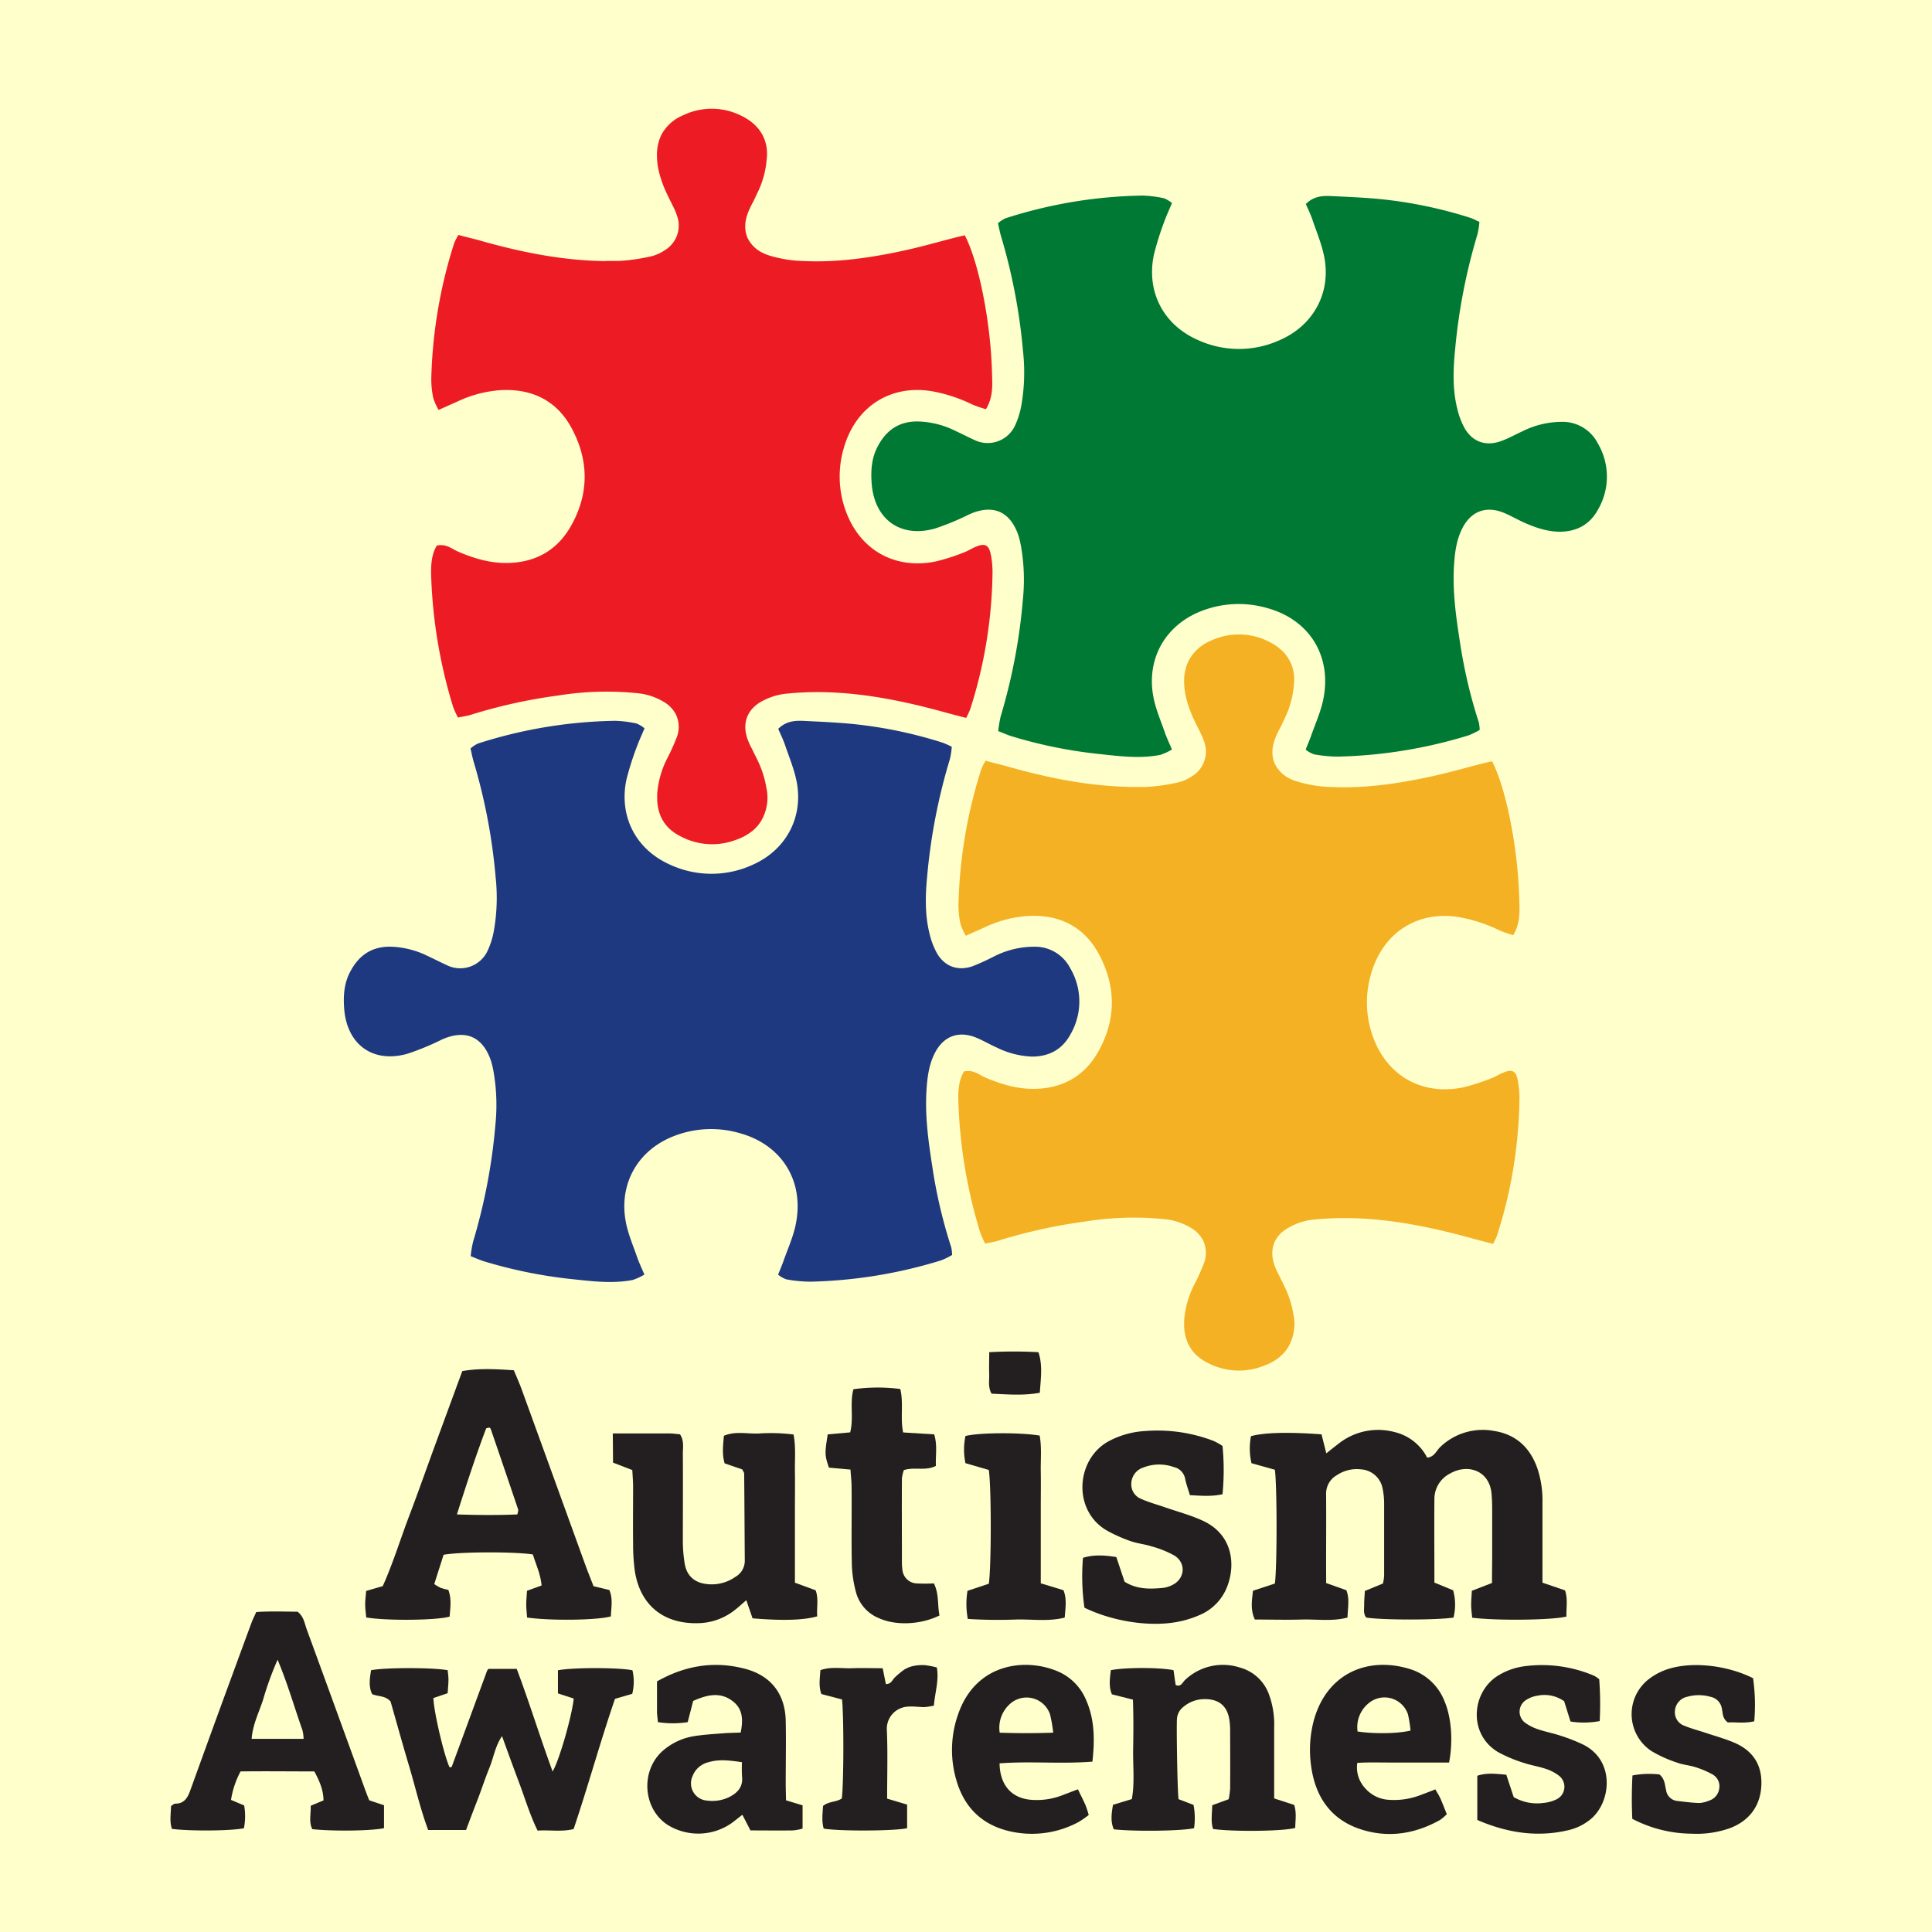
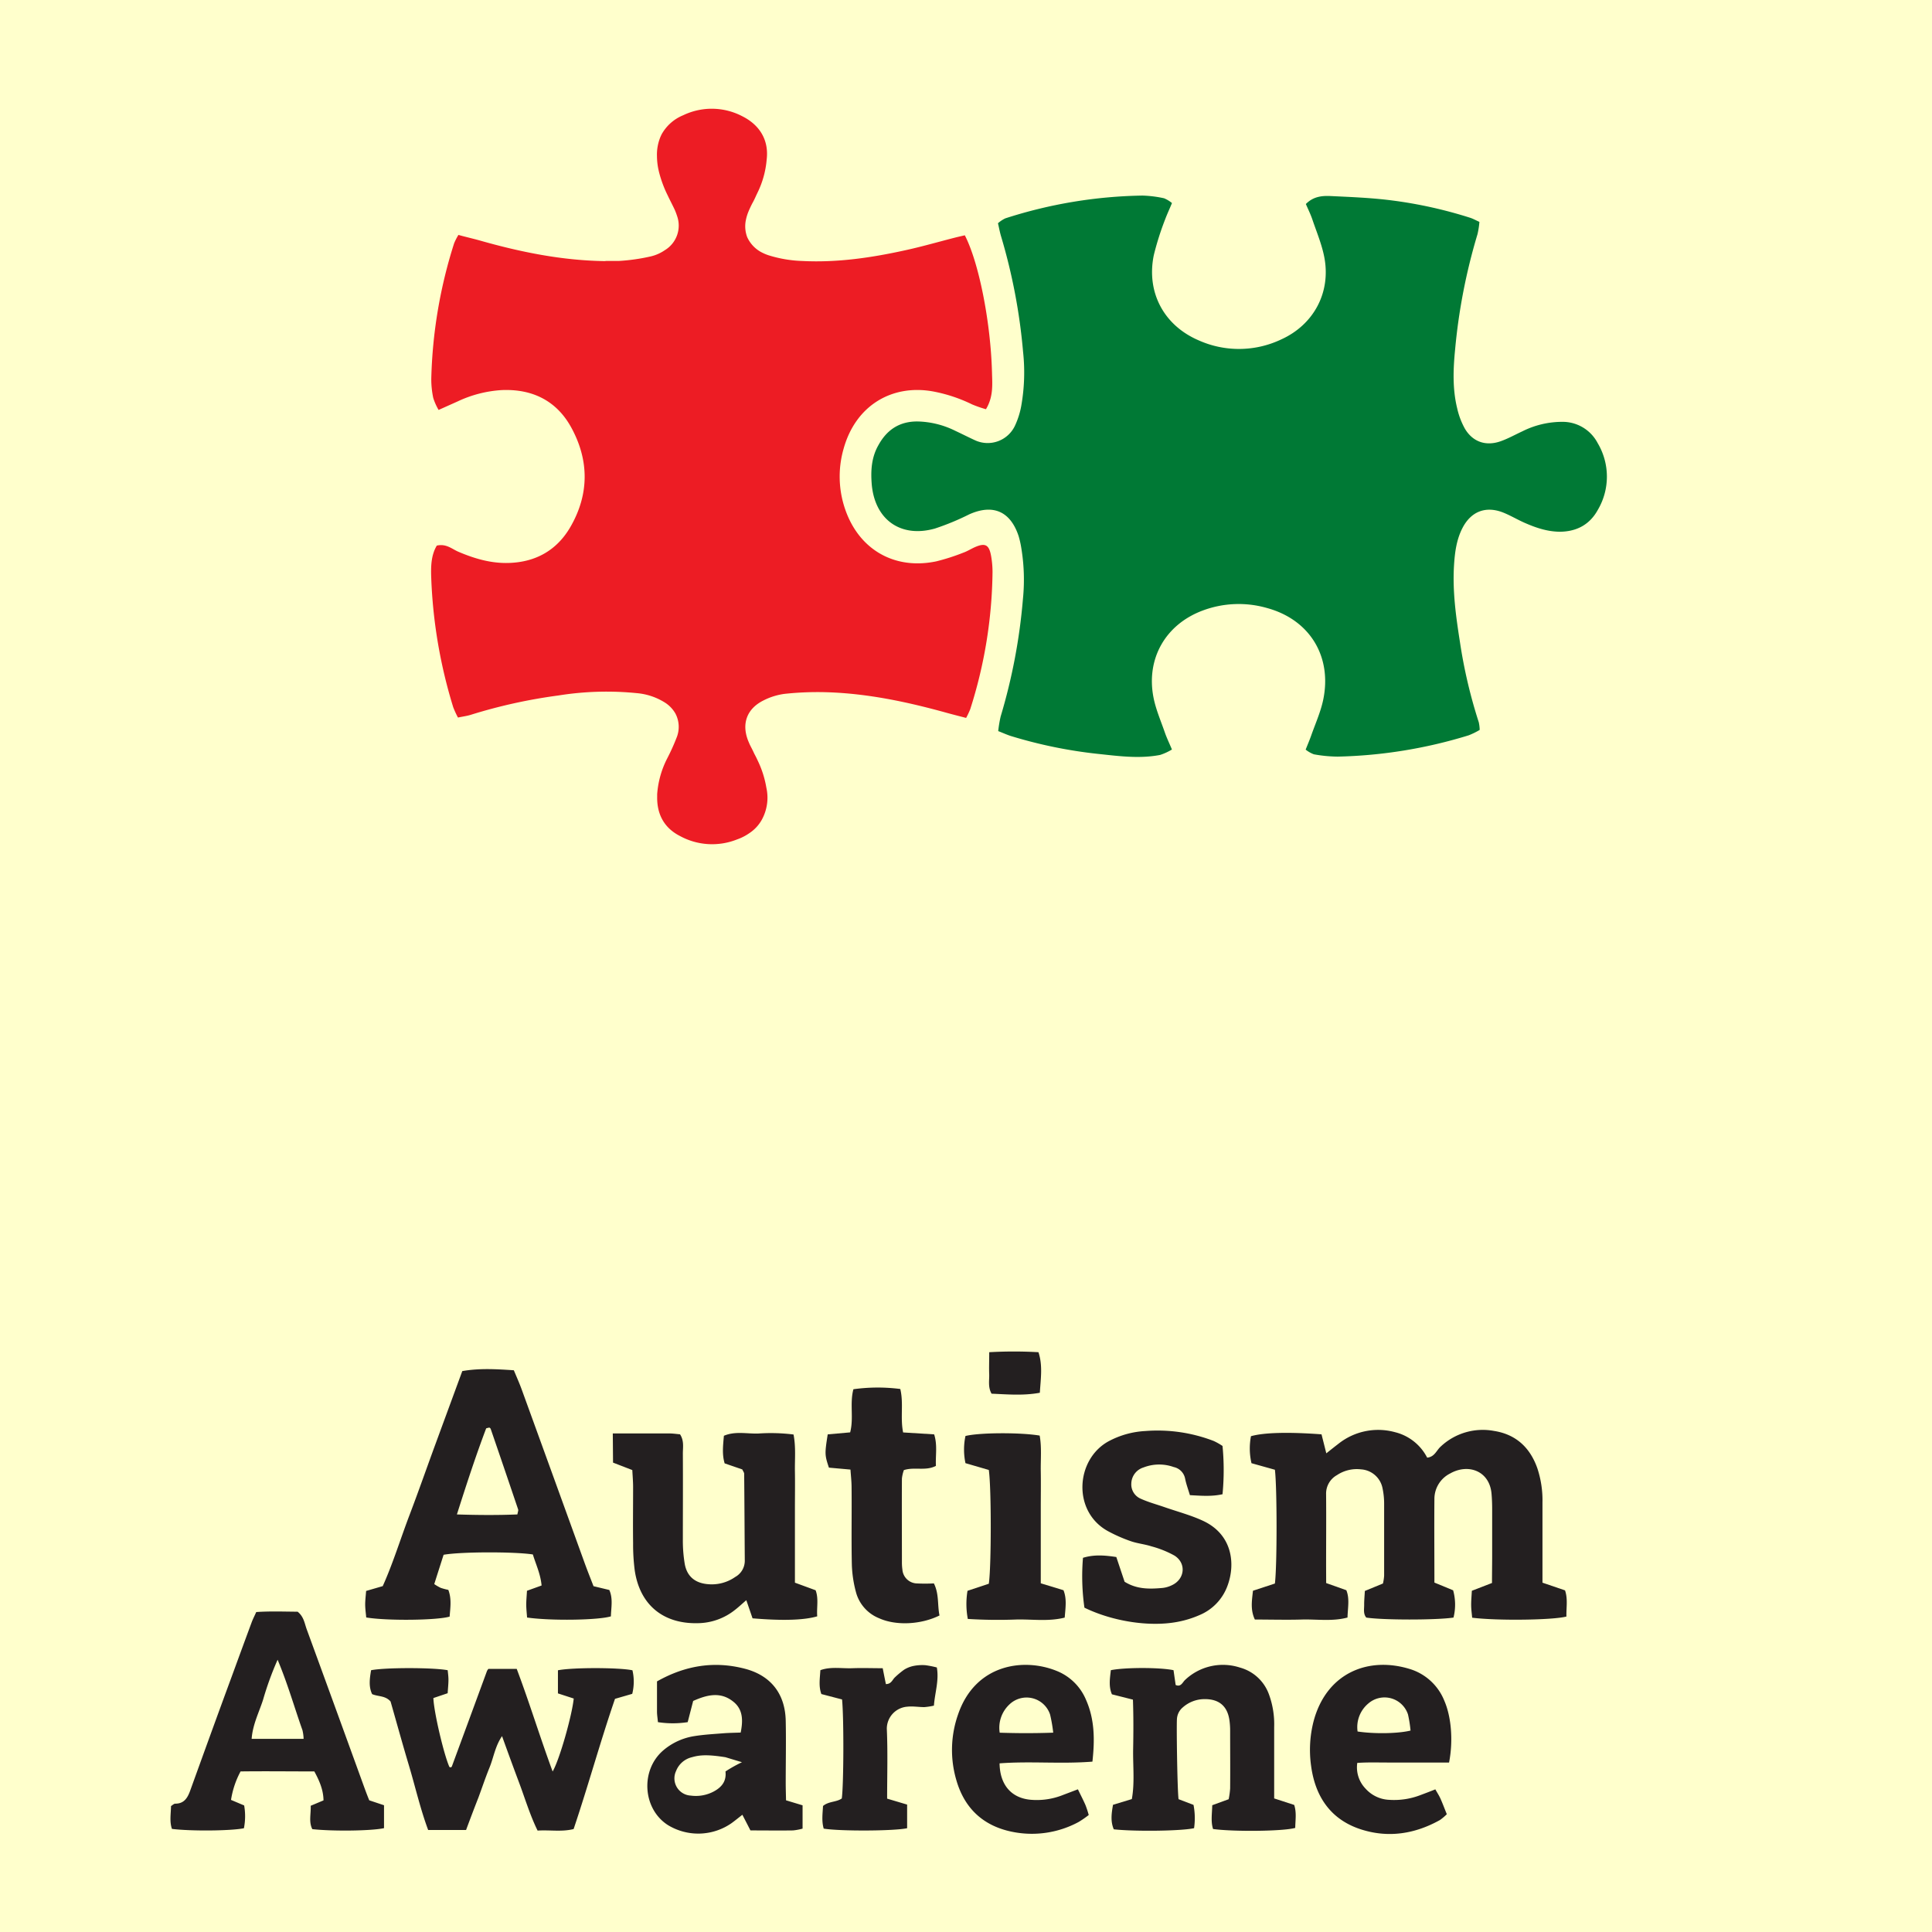
<svg xmlns="http://www.w3.org/2000/svg" viewBox="0 0 560.31 560.31">
  <defs>
    <style>.cls-1{fill:#ffc;}.cls-2{fill:#231f20;}.cls-3{fill:#007935;}.cls-4{fill:#ed1c24;}.cls-5{fill:#f5b124;}.cls-6{fill:#1e3980;}</style>
  </defs>
  <g id="Autism">
    <rect class="cls-1" width="560.31" height="560.31" />
    <path class="cls-2" d="M135.17,530.72h-11c-2.29-6.15-3.72-12.51-5.58-18.72s-3.6-12.55-5.32-18.54c-1.54-1.76-3.56-1.37-5.35-2.14-1.06-2.21-.69-4.58-.3-6.93,4-.81,18-.81,22.22,0,.08.86.22,1.8.22,2.75,0,1.28-.15,2.56-.23,3.92l-4.14,1.4c.11,3.89,3,16.28,4.65,20,.14,0,.31.14.42.1a.63.63,0,0,0,.32-.36q5.09-13.79,10.15-27.58a3.57,3.57,0,0,1,.4-.61h8.23c3.69,9.78,6.71,19.7,10.41,29.75,2-3.4,5.62-16.22,6.12-21.16l-4.58-1.49v-6.7c4.09-.84,17.75-.83,21.61,0a14.49,14.49,0,0,1-.06,6.83l-5,1.45c-4.27,12.41-7.75,25.15-12,37.76-3.43.87-6.84.22-10.45.45-2.21-4.5-3.6-9.2-5.31-13.76s-3.28-8.86-5-13.63c-2,2.9-2.43,6.16-3.62,9.08s-2.15,5.82-3.23,8.73C137.55,524.37,136.4,527.41,135.17,530.72Z" />
    <path class="cls-2" d="M91.16,513.74c-7.14,0-14.3-.09-21.39,0A25.64,25.64,0,0,0,67,522l3.81,1.61a17.91,17.91,0,0,1-.07,6.61c-3.74.77-15.35.88-20.87.19-.74-2.1-.31-4.33-.27-6.63.45-.27.84-.69,1.24-.69,2.59,0,3.58-1.71,4.35-3.87,4-11.07,8-22.11,12.07-33.15q2.86-7.83,5.75-15.64c.34-.9.79-1.76,1.3-2.91,4.07-.29,8.11-.12,12-.1,1.74,1.37,2,3.25,2.57,4.91q8.33,22.77,16.6,45.58c.5,1.37,1,2.73,1.61,4.21l4.28,1.43v6.64c-3.52.8-14.86.95-20.79.29-1.08-2.08-.38-4.34-.47-6.78l3.71-1.56C93.79,519.19,92.7,516.56,91.16,513.74ZM80.51,481.35A91,91,0,0,0,76.28,493c-1.18,3.65-3,7.16-3.3,11.29H88.05a12.24,12.24,0,0,0-.33-2.5C85.37,495.18,83.48,488.43,80.51,481.35Z" />
    <path class="cls-2" d="M341.8,521.79l4.34,1.66a20.26,20.26,0,0,1,.16,6.75c-3.61.83-17.22,1-23.28.33-1-2.28-.66-4.65-.23-7.11l5.46-1.66c.87-4.78.29-9.66.38-14.5s.11-9.45-.06-14.34l-6.09-1.54c-1-2.27-.58-4.64-.32-7,4-.83,14.19-.84,18.18,0,.2,1.4.41,2.84.62,4.29,1.53.68,2-.77,2.7-1.43a15.94,15.94,0,0,1,15.94-3.62,12.42,12.42,0,0,1,8.37,7.65,25.2,25.2,0,0,1,1.56,9.61c0,5.23,0,10.46,0,15.69v5l5.81,1.89c.74,2.28.32,4.51.3,6.66-3.51,1-17.92,1.13-23.83.32-.69-2.11-.3-4.35-.24-6.9l4.76-1.74a22.16,22.16,0,0,0,.43-3.12c.05-5.56,0-11.11,0-16.67a22.21,22.21,0,0,0-.18-2.94c-.55-4.24-3-6.34-7.27-6.3a9.53,9.53,0,0,0-6.27,2.39,4.75,4.75,0,0,0-1.71,3.39C341.18,500.82,341.44,519.11,341.8,521.79Z" />
-     <path class="cls-2" d="M232.76,523.57v6.76a16.09,16.09,0,0,1-2.78.52c-4.07.06-8.14,0-12.34,0-.76-1.49-1.48-2.87-2.34-4.54-1.12.87-2.1,1.68-3.12,2.42a16.9,16.9,0,0,1-18.46.58c-7.31-4.65-8.07-15.82-1.45-21.6a18.17,18.17,0,0,1,9.23-4.23c2.73-.43,5.5-.58,8.26-.8,1.6-.13,3.21-.14,5.05-.21.71-3.53.69-6.75-2.19-9-3.69-2.94-7.6-1.95-11.59-.17l-1.59,6.15a28.38,28.38,0,0,1-8.63,0c-.1-1.14-.26-2.08-.27-3,0-2.91,0-5.83,0-8.82,8.25-4.66,16.72-6,25.64-3.63,7.44,2,11.51,7.28,11.69,15,.13,6,0,12.08,0,18.12,0,1.61.06,3.23.09,5Zm-17.58-12.5c-4.9-.77-7.29-.71-9.71,0a6.53,6.53,0,0,0-4.6,4,5,5,0,0,0,4.27,7.13,11,11,0,0,0,6.62-1.17c2.36-1.26,3.76-3,3.44-5.83A39.82,39.82,0,0,1,215.18,511.07Z" />
+     <path class="cls-2" d="M232.76,523.57v6.76a16.09,16.09,0,0,1-2.78.52c-4.07.06-8.14,0-12.34,0-.76-1.49-1.48-2.87-2.34-4.54-1.12.87-2.1,1.68-3.12,2.42a16.9,16.9,0,0,1-18.46.58c-7.31-4.65-8.07-15.82-1.45-21.6a18.17,18.17,0,0,1,9.23-4.23c2.73-.43,5.5-.58,8.26-.8,1.6-.13,3.21-.14,5.05-.21.71-3.53.69-6.75-2.19-9-3.69-2.94-7.6-1.95-11.59-.17l-1.59,6.15a28.38,28.38,0,0,1-8.63,0c-.1-1.14-.26-2.08-.27-3,0-2.91,0-5.83,0-8.82,8.25-4.66,16.72-6,25.64-3.63,7.44,2,11.51,7.28,11.69,15,.13,6,0,12.08,0,18.12,0,1.61.06,3.23.09,5m-17.58-12.5c-4.9-.77-7.29-.71-9.71,0a6.53,6.53,0,0,0-4.6,4,5,5,0,0,0,4.27,7.13,11,11,0,0,0,6.62-1.17c2.36-1.26,3.76-3,3.44-5.83A39.82,39.82,0,0,1,215.18,511.07Z" />
    <path class="cls-2" d="M420.25,511.16h-9c-2.94,0-5.88,0-8.82,0s-5.82-.1-8.8.11a8.88,8.88,0,0,0,2.39,7.45,9.76,9.76,0,0,0,6.9,3.26,21.21,21.21,0,0,0,9.12-1.41c1.34-.5,2.67-1,4.23-1.63.56,1,1.09,1.8,1.47,2.65.66,1.47,1.22,3,1.86,4.56a15.67,15.67,0,0,1-2,1.69c-7.17,4-14.82,5.24-22.67,2.78-8.87-2.77-13.46-9.42-14.68-18.41a33.27,33.27,0,0,1,.74-13.13c3.78-14,16-18.87,28.23-14.93a15.74,15.74,0,0,1,9.68,9.15C420.89,497.9,421.49,504.82,420.25,511.16Zm-11.17-9.27a37.17,37.17,0,0,0-.74-4.67A7.16,7.16,0,0,0,396.88,494a8.93,8.93,0,0,0-3.16,8.16C398.54,502.89,405.41,502.79,409.08,501.89Z" />
    <path class="cls-2" d="M289.89,511.4c.09,6.17,3.34,10,8.9,10.55a20.49,20.49,0,0,0,9.6-1.42l4.22-1.6c.81,1.68,1.56,3.11,2.2,4.58a29.34,29.34,0,0,1,.94,2.87,29.35,29.35,0,0,1-2.89,2,28.51,28.51,0,0,1-19.45,2.84c-8.3-1.72-13.65-6.79-16-14.77a31,31,0,0,1,.46-19.28c5-14.55,19-16.47,28.58-12.58a15.41,15.41,0,0,1,8.51,8.38c2.52,5.68,2.56,11.63,1.86,17.93C307.68,511.63,298.74,510.72,289.89,511.4Zm15.56-8.9a42.5,42.5,0,0,0-.91-5.26,7.18,7.18,0,0,0-11.83-2.89,9.24,9.24,0,0,0-2.78,8.16C294.92,502.67,299.76,502.7,305.45,502.5Z" />
-     <path class="cls-2" d="M428.44,527.82V515c2.83-.95,5.52-.55,8.41-.3.74,2.23,1.45,4.37,2.14,6.48a13.42,13.42,0,0,0,8.59,1.7,10.8,10.8,0,0,0,3.74-1,4.05,4.05,0,0,0,.8-6.9,12.66,12.66,0,0,0-3.87-2c-2-.68-4.14-1-6.14-1.66a40.76,40.76,0,0,1-7.64-3.18c-8.72-5.21-7.73-17.31-.09-22.14a19.52,19.52,0,0,1,8.28-2.83A38.54,38.54,0,0,1,462.33,486,9.44,9.44,0,0,1,463.8,487a97.26,97.26,0,0,1,.14,12.14,25.14,25.14,0,0,1-8.47.13l-1.84-5.89a9.9,9.9,0,0,0-7.7-1.61,8.28,8.28,0,0,0-3.57,1.41,4,4,0,0,0-.17,6.35,13.74,13.74,0,0,0,3.9,2c2.15.73,4.42,1.15,6.58,1.88a50.39,50.39,0,0,1,6.37,2.5c9.56,4.64,8.22,17,2.1,21.82a15.65,15.65,0,0,1-6.08,3C446,532.92,437.27,531.63,428.44,527.82Z" />
-     <path class="cls-2" d="M473.39,527.49a125.57,125.57,0,0,1,.05-12.58,26.17,26.17,0,0,1,7.83-.29c1.55,1.27,1.55,3,1.92,4.54a3.64,3.64,0,0,0,3.28,3.15c2.09.25,4.19.52,6.29.59a8.28,8.28,0,0,0,2.84-.67,4.25,4.25,0,0,0,3-3.49,3.91,3.91,0,0,0-2-4.16,25.4,25.4,0,0,0-4.92-2.08c-1.7-.55-3.56-.67-5.22-1.29a36.23,36.23,0,0,1-7.55-3.4,12.84,12.84,0,0,1-.61-20.93,18.21,18.21,0,0,1,5.61-2.88c7.12-2.2,17.13-1,24.51,2.71a54.45,54.45,0,0,1,.34,12.49c-2.81.67-5.39.2-7.66.34-1.68-1.22-1.43-2.85-1.77-4.22a4.12,4.12,0,0,0-3.28-3.22,12.27,12.27,0,0,0-6.77,0,4.49,4.49,0,0,0-3.53,4.19,4.11,4.11,0,0,0,2.76,4.21c1.95.81,4,1.34,6,2,2.78.93,5.62,1.71,8.32,2.84,5.35,2.25,8.19,6.26,8,12.23S507.48,528,501.7,530.2a29,29,0,0,1-11.08,1.6A37.88,37.88,0,0,1,473.39,527.49Z" />
    <path class="cls-2" d="M244.21,492.87l-6-1.57c-.83-2.25-.43-4.5-.29-6.92,3-1.09,6.15-.46,9.19-.57s5.85,0,8.89,0c.33,1.69.61,3.08.92,4.6,1.62,0,1.89-1.32,2.67-2a24.72,24.72,0,0,1,2.63-2.18,8.37,8.37,0,0,1,2.71-1.08,13,13,0,0,1,3.41-.22,27.25,27.25,0,0,1,3.36.66c.67,3.82-.56,7.27-.85,11.07a19.83,19.83,0,0,1-2.77.43c-1.63,0-3.28-.3-4.89-.13a6.42,6.42,0,0,0-6,6.42c.3,6.67.09,13.37.09,20.25l5.8,1.73v6.85c-3.76.83-19.48.9-24.19.12-.64-2.15-.32-4.38-.2-6.57,1.66-1.4,3.86-1.06,5.44-2.18C244.68,517.81,244.76,498.39,244.21,492.87Z" />
    <path class="cls-2" d="M384.61,459.11l5.85,2.08c1,2.47.41,5.07.34,7.92-4.41,1.19-8.89.45-13.31.58s-9,0-13.56,0c-1.36-2.88-.84-5.58-.55-8.35l6.36-2.09c.65-5.06.64-28,0-33l-6.79-1.9a18.84,18.84,0,0,1-.15-7.83c3.73-1.06,10.8-1.26,20.46-.54.41,1.61.85,3.35,1.39,5.51,1.25-1,2.36-1.88,3.48-2.74a18.49,18.49,0,0,1,16.43-3.4,14.33,14.33,0,0,1,9.34,7.39c2.15-.21,2.69-2.09,3.88-3.17A17.79,17.79,0,0,1,433.33,415c6.34,1,10.41,4.84,12.51,10.78a29.48,29.48,0,0,1,1.5,10c0,6,0,12,0,18V459l6.54,2.23c.87,2.5.33,5.09.41,7.59-3.92,1.05-20.13,1.25-27.34.34-.1-1.15-.28-2.39-.29-3.63s.11-2.6.2-4.18l5.84-2.26c0-2.69.05-5.29.05-7.89,0-4.5,0-9,0-13.49,0-1.5-.05-3-.18-4.49-.57-6.67-6.78-8.85-12-5.89a8.26,8.26,0,0,0-4.57,7.28c-.07,8.05,0,16.1,0,24.36l5.43,2.24a15.47,15.47,0,0,1,.11,7.91c-5,.76-20.67.74-25.3,0-.92-1.11-.6-2.46-.61-3.72s.12-2.58.2-4l5.25-2.16a14.45,14.45,0,0,0,.34-2.25q0-10.39,0-20.79a21.49,21.49,0,0,0-.44-4.46,6.79,6.79,0,0,0-6.23-5.6,10.38,10.38,0,0,0-7,1.66,6.13,6.13,0,0,0-3.16,5.56c.06,6.93,0,13.87,0,20.8Z" />
    <path class="cls-2" d="M128.65,450.91c-.83,2.6-1.73,5.41-2.71,8.5a14,14,0,0,0,1.87,1.09,18.17,18.17,0,0,0,2.21.59c1,2.6.57,5.19.38,7.75-3.63,1.09-18.15,1.26-24.19.25-.1-1.17-.29-2.43-.3-3.69s.17-2.58.27-4L111,460c2.95-6.54,5.13-13.69,7.78-20.65s5-13.72,7.52-20.57c2.57-7,5.15-14,7.77-21.14,5-.87,9.8-.58,14.95-.24.79,1.9,1.62,3.75,2.31,5.65q9.21,25.34,18.38,50.68c.77,2.1,1.6,4.17,2.42,6.29l4.58,1.1c1.12,2.53.52,5.12.46,7.65-3.66,1.12-17.41,1.33-24.31.34-.08-1.16-.23-2.41-.24-3.66s.13-2.59.21-4.1l4.24-1.53c-.31-3.36-1.68-6.18-2.53-9C149.38,450,133.63,450,128.65,450.91Zm3.86-11.7c6.2.2,11.9.23,17.54,0,.12-.72.32-1.13.22-1.44q-3.93-11.65-7.93-23.28a.75.75,0,0,0-.34-.43c-.14-.06-.34,0-1,.18C138,422.17,135.31,430.4,132.51,439.21Z" />
    <path class="cls-2" d="M177.72,415.72c5.89,0,11.11,0,16.34,0,1.1,0,2.19.17,3.16.25,1.24,1.91.81,3.83.82,5.67.05,8.24,0,16.49,0,24.74a40.94,40.94,0,0,0,.56,7.26c.67,3.56,3,5.47,6.65,5.79a11.88,11.88,0,0,0,8-2.1A5.37,5.37,0,0,0,216,452.7c-.06-8.43-.1-16.86-.18-25.29,0-.34-.28-.67-.54-1.25l-5.12-1.76c-.79-2.61-.46-5.2-.22-8,3.25-1.39,6.63-.56,9.91-.65a52.67,52.67,0,0,1,10.29.28c.71,3.69.34,7.23.4,10.73s0,7.12,0,10.69V459l6,2.2c.93,2.45.26,5.06.47,7.56-3.83,1.13-10.14,1.31-18.76.58-.54-1.58-1.12-3.26-1.81-5.26-1.28,1.1-2.23,2-3.24,2.78a17.6,17.6,0,0,1-10.9,3.89c-10,.21-16.75-5.34-18.22-15.33a58.67,58.67,0,0,1-.47-7.85c-.07-5.43,0-10.87,0-16.3,0-1.66-.15-3.32-.23-4.93l-5.59-2.16Z" />
    <path class="cls-2" d="M354.55,419.35a73,73,0,0,1,0,14c-3.21.71-6.15.44-9.46.27-.48-1.62-1.06-3.16-1.38-4.75a4.25,4.25,0,0,0-3.3-3.4,12.55,12.55,0,0,0-8.79.12,5,5,0,0,0-3.52,4.62,4.51,4.51,0,0,0,2.82,4.48c2.21,1,4.56,1.62,6.85,2.42,3.71,1.29,7.54,2.29,11.08,3.93,8.67,4,9.51,12.67,7.09,19a14.6,14.6,0,0,1-7.95,8.31,29.26,29.26,0,0,1-6.42,2c-8.07,1.56-18.84-.09-27.07-4.1a64.55,64.55,0,0,1-.42-14.46c3.25-1,6.33-.73,9.67-.23l2.4,7.17c3.6,2.25,7.34,2.13,11.09,1.79a8.17,8.17,0,0,0,2.66-.8c3.72-1.75,4.22-6.33.74-8.56a29.25,29.25,0,0,0-6.72-2.7c-1.95-.63-4.05-.82-6-1.5a44,44,0,0,1-6.66-2.94c-10.32-5.73-9.3-20.76.2-26a25.35,25.35,0,0,1,10.72-3A45.27,45.27,0,0,1,352,417.91,18.79,18.79,0,0,1,354.55,419.35Z" />
    <path class="cls-2" d="M246.56,415.41c1.08-4.15-.17-8.33.94-12.51a51.15,51.15,0,0,1,13.6-.07c1,4.19-.05,8.35.82,12.6l9,.56c1,3.14.36,6.08.51,9.14-3,1.56-6.16.22-9.29,1.22a10.63,10.63,0,0,0-.57,2.44c-.05,8.06,0,16.12,0,24.17a15.36,15.36,0,0,0,.14,2.25,4.34,4.34,0,0,0,4,4,48.49,48.49,0,0,0,5.13,0c1.55,3.09,1,6.32,1.63,9.3-5.4,2.68-12.63,3-17.46.83a11.3,11.3,0,0,1-6.66-7.21,34.61,34.61,0,0,1-1.3-8.27c-.17-7.49,0-15-.08-22.49,0-1.63-.19-3.27-.32-5.17l-6.25-.56c-1.22-3.64-1.24-4-.35-9.65Z" />
    <path class="cls-2" d="M301.87,459.19l6.56,2c1,2.51.58,5.08.35,7.94-4.65,1.18-9.31.46-13.91.55a140.75,140.75,0,0,1-14.19-.16,23.33,23.33,0,0,1-.09-8.16l6.18-2.05c.73-4.75.77-27.67,0-33L280,424.34a19,19,0,0,1,0-7.88c4-1,15.82-1.07,21.52-.12.62,3.37.26,6.91.32,10.41s0,7.13,0,10.69v21.75Z" />
    <path class="cls-2" d="M286.89,392.16a126.18,126.18,0,0,1,14.28,0c1.28,3.88.64,7.71.4,11.76-4.75.88-9.34.47-14,.27-1.1-1.95-.62-3.85-.69-5.67S286.89,394.76,286.89,392.16Z" />
    <path class="cls-3" d="M378.72,59.17c2.2-2.23,4.76-2.43,7.24-2.31,5.9.28,11.81.51,17.66,1.26a128.54,128.54,0,0,1,22.82,5.06c.79.26,1.52.68,2.61,1.17a24,24,0,0,1-.55,3.56A169.14,169.14,0,0,0,422,101.4c-.56,5.68-.77,11.4.6,17a22.12,22.12,0,0,0,2.21,5.87c2.26,3.87,6.08,5.2,10.34,3.72,2.18-.76,4.22-1.91,6.32-2.88A25.77,25.77,0,0,1,453,122.34a11.46,11.46,0,0,1,10.35,6.17,19,19,0,0,1,.05,19.35c-2.32,4.24-6.08,6.29-10.92,6.35-3.68,0-7.05-1.15-10.35-2.6-2.12-.94-4.13-2.15-6.28-3-5-1.93-9.22-.27-11.69,4.48-1.79,3.45-2.25,7.24-2.48,11-.44,7.43.57,14.75,1.71,22a145.5,145.5,0,0,0,5.48,23.39,11.24,11.24,0,0,1,.26,2.21,21.81,21.81,0,0,1-3.18,1.56,139.07,139.07,0,0,1-38,6.18,40.23,40.23,0,0,1-6.91-.67,8.86,8.86,0,0,1-2.38-1.36c.6-1.51,1.16-2.81,1.63-4.15,1.19-3.37,2.68-6.68,3.43-10.16,2.69-12.61-3.8-23.33-16.21-26.74a29.76,29.76,0,0,0-18.67.7c-10.78,4-16.49,13.92-14.32,25.17.67,3.48,2.13,6.82,3.3,10.2.54,1.56,1.27,3.06,2.06,4.95a16.4,16.4,0,0,1-3.42,1.57c-6.11,1.18-12.23.31-18.29-.33a135.19,135.19,0,0,1-24.76-5.08c-1.2-.35-2.34-.89-3.91-1.5a35.71,35.71,0,0,1,.7-4.22,166.52,166.52,0,0,0,6.47-34.13,56,56,0,0,0-.44-14.52,27.11,27.11,0,0,0-.82-3.7c-2.38-7.2-7.46-9.37-14.34-6.28a73.38,73.38,0,0,1-9.91,4.1c-10.05,2.85-17.62-2.68-18.37-13.17-.28-3.85,0-7.61,2-11.07,2.45-4.42,6.08-6.83,11.27-6.81a25.79,25.79,0,0,1,11,2.72c1.91.89,3.79,1.85,5.7,2.73a8.75,8.75,0,0,0,11.7-4.45,23.55,23.55,0,0,0,1.7-5.4,55.54,55.54,0,0,0,.55-15.77,167.61,167.61,0,0,0-6.38-33.51c-.36-1.19-.58-2.42-.9-3.81a9.28,9.28,0,0,1,2.12-1.41,136,136,0,0,1,39.8-6.61,33.92,33.92,0,0,1,6.24.78,9,9,0,0,1,2.3,1.39c-.71,1.73-1.42,3.22-2,4.78A83.54,83.54,0,0,0,334.62,74c-2.21,10.77,2.91,20.37,13,24.7a28.59,28.59,0,0,0,23.95-.26c9.47-4.29,14.46-13.67,12.5-23.84-.71-3.69-2.2-7.24-3.42-10.82C380.13,62.21,379.39,60.73,378.72,59.17Z" />
    <path class="cls-4" d="M282.79,158.66c-1.16.51-2.24,1.21-3.43,1.63a60.79,60.79,0,0,1-7.82,2.51c-12.11,2.54-22.41-3.39-26.43-15.1a29.15,29.15,0,0,1-.48-17.46c3.49-12.7,14.1-18.86,25.95-16.72a44.36,44.36,0,0,1,11.36,3.77,34.45,34.45,0,0,0,4,1.39c2.21-3.64,1.84-7.27,1.75-10.8-.4-14.64-3.83-31.82-7.88-39.64-.93.22-1.92.44-2.91.69-4.69,1.2-9.36,2.55-14.09,3.59-9.92,2.2-19.94,3.69-30.13,3.17A36.49,36.49,0,0,1,222.79,74a11.88,11.88,0,0,1-1.49-.61,9.33,9.33,0,0,1-4.61-4.64,8.92,8.92,0,0,1-.36-5,13.39,13.39,0,0,1,.63-2.13c.34-.86.74-1.7,1.15-2.52a24.63,24.63,0,0,0,1.17-2.36l.4-.84a26.87,26.87,0,0,0,2.67-9.66c.66-5.58-2-10-7.12-12.55a19.12,19.12,0,0,0-17.11-.26A12.58,12.58,0,0,0,191.86,39c-.08.17-.16.34-.23.51a1.36,1.36,0,0,0-.1.21,13.52,13.52,0,0,0-1,5.58,19.73,19.73,0,0,0,.41,3.79l.06.25.06.29a33.94,33.94,0,0,0,2.56,7c.64,1.36,1.35,2.7,2,4.07.07.15.14.3.2.46h0q.3.72.54,1.47a8.33,8.33,0,0,1-3.54,9.92,12,12,0,0,1-4,1.79,56,56,0,0,1-9.35,1.34c-1.29,0-2.58,0-3.87,0v.05c-12.43-.15-24.55-2.59-36.51-6-2-.56-4-1-6.14-1.6a17.23,17.23,0,0,0-1.25,2.44,140,140,0,0,0-6.62,39.2,26.14,26.14,0,0,0,.57,5.64,17,17,0,0,0,1.55,3.48l5.52-2.47a34.86,34.86,0,0,1,12.8-3.29c8.77-.37,15.79,3,20.08,10.72,5.29,9.58,5.33,19.47-.19,29-3.87,6.65-9.91,10.14-17.74,10.41-5.2.18-10-1.23-14.7-3.23-1.88-.79-3.53-2.43-6.29-1.8-1.7,2.84-1.74,6.19-1.61,9.52a144.94,144.94,0,0,0,6.37,37.35,26.47,26.47,0,0,0,1.38,3c1.41-.3,2.64-.45,3.8-.82a152.63,152.63,0,0,1,25.32-5.58,88.17,88.17,0,0,1,22.72-.68,18.22,18.22,0,0,1,8.31,2.82,9.16,9.16,0,0,1,2.92,3.11,8.29,8.29,0,0,1,.44,6.71,60.69,60.69,0,0,1-2.85,6.33,27,27,0,0,0-2.89,10.33c0,.25,0,.49,0,.74-.09,5.17,2.1,9.1,6.6,11.39a19.48,19.48,0,0,0,16.56,1,14.61,14.61,0,0,0,3.61-1.85,11.08,11.08,0,0,0,3.57-3.85,13.28,13.28,0,0,0,1.33-9.29,29.19,29.19,0,0,0-2.51-7.88c-.31-.68-.65-1.35-1-2-.39-.89-.86-1.75-1.29-2.62-.16-.36-.31-.71-.46-1.07-2-5-.4-9.32,4.34-11.71a18.74,18.74,0,0,1,4.84-1.72v0a15.94,15.94,0,0,1,1.64-.26,89.11,89.11,0,0,1,12-.44c11.88.36,23.43,2.83,34.85,6,1.78.49,3.58.94,5.52,1.45a24.24,24.24,0,0,0,1.19-2.52,135.08,135.08,0,0,0,6.47-39.84,27.26,27.26,0,0,0-.38-4.41C286.89,158,285.8,157.36,282.79,158.66Z" />
-     <path class="cls-5" d="M435.7,311.19c-1.16.51-2.24,1.21-3.43,1.63a62.39,62.39,0,0,1-7.82,2.51c-12.11,2.53-22.41-3.39-26.43-15.1a29.18,29.18,0,0,1-.48-17.47c3.49-12.7,14.1-18.85,25.95-16.71a44,44,0,0,1,11.36,3.77,35.11,35.11,0,0,0,4,1.39c2.21-3.65,1.84-7.28,1.75-10.8-.4-14.64-3.83-31.82-7.88-39.64-.93.22-1.92.44-2.9.69-4.7,1.2-9.37,2.54-14.1,3.59-9.92,2.19-19.94,3.69-30.13,3.17a36.88,36.88,0,0,1-9.91-1.74,13.6,13.6,0,0,1-1.49-.61,9.35,9.35,0,0,1-4.61-4.65,8.88,8.88,0,0,1-.36-5,12.87,12.87,0,0,1,.64-2.14c.33-.85.73-1.69,1.14-2.52a21.42,21.42,0,0,0,1.17-2.35c.14-.28.27-.56.4-.84a26.93,26.93,0,0,0,2.67-9.66c.66-5.58-2-10-7.12-12.55a19.12,19.12,0,0,0-17.11-.27,12.64,12.64,0,0,0-6.26,5.68c-.08.17-.16.33-.23.5a2,2,0,0,0-.1.21,13.6,13.6,0,0,0-1,5.59,18.87,18.87,0,0,0,.42,3.78,1.84,1.84,0,0,0,.05.25l.06.29a33.73,33.73,0,0,0,2.56,7c.64,1.37,1.35,2.71,2,4.08.07.15.14.3.2.45v0c.2.48.38,1,.54,1.46a8.34,8.34,0,0,1-3.54,9.93,12,12,0,0,1-4,1.79,55,55,0,0,1-9.35,1.33c-1.29,0-2.58,0-3.87,0v0c-12.43-.16-24.55-2.59-36.51-6-2-.56-4-1-6.13-1.6a16.35,16.35,0,0,0-1.26,2.43,140,140,0,0,0-6.62,39.2,26.23,26.23,0,0,0,.57,5.65,17.83,17.83,0,0,0,1.55,3.48l5.52-2.47a34.66,34.66,0,0,1,12.8-3.29c8.77-.38,15.79,3,20.08,10.72,5.29,9.58,5.34,19.47-.19,29-3.87,6.66-9.91,10.15-17.74,10.42-5.2.18-10-1.24-14.7-3.23-1.88-.79-3.53-2.43-6.29-1.8-1.7,2.84-1.74,6.19-1.6,9.52a144.35,144.35,0,0,0,6.36,37.34,26.55,26.55,0,0,0,1.38,3.05c1.41-.3,2.64-.46,3.81-.83a153.28,153.28,0,0,1,25.31-5.57,88.17,88.17,0,0,1,22.72-.69,18.2,18.2,0,0,1,8.31,2.83,9.16,9.16,0,0,1,2.92,3.11,8.27,8.27,0,0,1,.44,6.7,59.92,59.92,0,0,1-2.85,6.34A26.94,26.94,0,0,0,343.42,383c0,.24,0,.49,0,.73-.09,5.17,2.1,9.1,6.6,11.4a19.48,19.48,0,0,0,16.56.95,15,15,0,0,0,3.61-1.85,11.21,11.21,0,0,0,3.58-3.85,13.35,13.35,0,0,0,1.32-9.29,28.91,28.91,0,0,0-2.51-7.89c-.31-.67-.65-1.34-1-2-.39-.89-.86-1.75-1.29-2.62-.16-.36-.31-.71-.46-1.08-2-5-.4-9.32,4.34-11.71A18.72,18.72,0,0,1,379,354v0a13.61,13.61,0,0,1,1.64-.26,89.11,89.11,0,0,1,12-.44c11.88.36,23.43,2.83,34.85,6,1.78.49,3.58.94,5.52,1.45a25.25,25.25,0,0,0,1.19-2.52,135.08,135.08,0,0,0,6.47-39.84,27.26,27.26,0,0,0-.38-4.41C439.8,310.53,438.71,309.88,435.7,311.19Z" />
-     <path class="cls-6" d="M225.7,211.38c2.21-2.22,4.76-2.42,7.24-2.31,5.9.28,11.81.52,17.66,1.27a128.54,128.54,0,0,1,22.82,5.06,28.07,28.07,0,0,1,2.61,1.17,23,23,0,0,1-.54,3.56,168.35,168.35,0,0,0-6.55,33.48c-.56,5.69-.77,11.4.6,17a22.21,22.21,0,0,0,2.21,5.87c2.26,3.87,6.08,5.21,10.34,3.73a69,69,0,0,0,6.32-2.89A25.76,25.76,0,0,1,300,274.56a11.45,11.45,0,0,1,10.35,6.17,19,19,0,0,1,.05,19.34c-2.32,4.24-6.07,6.3-10.92,6.36a25,25,0,0,1-10.35-2.6c-2.12-.94-4.13-2.15-6.28-3-5-1.92-9.22-.26-11.69,4.49-1.79,3.45-2.24,7.23-2.47,11-.45,7.42.56,14.75,1.7,22.05a144.72,144.72,0,0,0,5.49,23.39,12.18,12.18,0,0,1,.25,2.2,20.39,20.39,0,0,1-3.18,1.56,138.64,138.64,0,0,1-38,6.19,41.27,41.27,0,0,1-6.91-.68,8.35,8.35,0,0,1-2.38-1.36c.6-1.5,1.16-2.81,1.63-4.14,1.19-3.38,2.69-6.69,3.43-10.16,2.7-12.61-3.8-23.33-16.21-26.74a29.69,29.69,0,0,0-18.67.7c-10.78,4-16.49,13.91-14.32,25.17.67,3.48,2.13,6.82,3.3,10.2.54,1.56,1.27,3.06,2.07,4.95a17.25,17.25,0,0,1-3.43,1.57c-6.11,1.17-12.23.3-18.29-.33a136.88,136.88,0,0,1-24.76-5.08c-1.2-.36-2.34-.89-3.9-1.5a31.48,31.48,0,0,1,.7-4.22A167.27,167.27,0,0,0,143.69,326a55.94,55.94,0,0,0-.44-14.51,28.31,28.31,0,0,0-.81-3.7c-2.39-7.2-7.47-9.37-14.35-6.28a74.64,74.64,0,0,1-9.91,4.09c-10.05,2.86-17.62-2.67-18.37-13.17-.28-3.84,0-7.6,2-11.06,2.45-4.42,6.08-6.83,11.28-6.82a25.94,25.94,0,0,1,11,2.73c1.91.89,3.79,1.85,5.7,2.73a8.75,8.75,0,0,0,11.7-4.45,23.08,23.08,0,0,0,1.7-5.4,55.19,55.19,0,0,0,.55-15.77,167.34,167.34,0,0,0-6.38-33.51c-.35-1.19-.58-2.42-.9-3.81a9.57,9.57,0,0,1,2.12-1.42,136.28,136.28,0,0,1,39.8-6.6,33.08,33.08,0,0,1,6.24.78,8.69,8.69,0,0,1,2.3,1.39c-.71,1.73-1.42,3.22-2,4.77a83.69,83.69,0,0,0-3.27,10.22c-2.2,10.77,2.91,20.37,13,24.7a28.59,28.59,0,0,0,23.95-.26C228,246.36,233,237,231.06,226.8c-.71-3.69-2.2-7.23-3.42-10.82C227.11,214.43,226.37,212.94,225.7,211.38Z" />
  </g>
</svg>